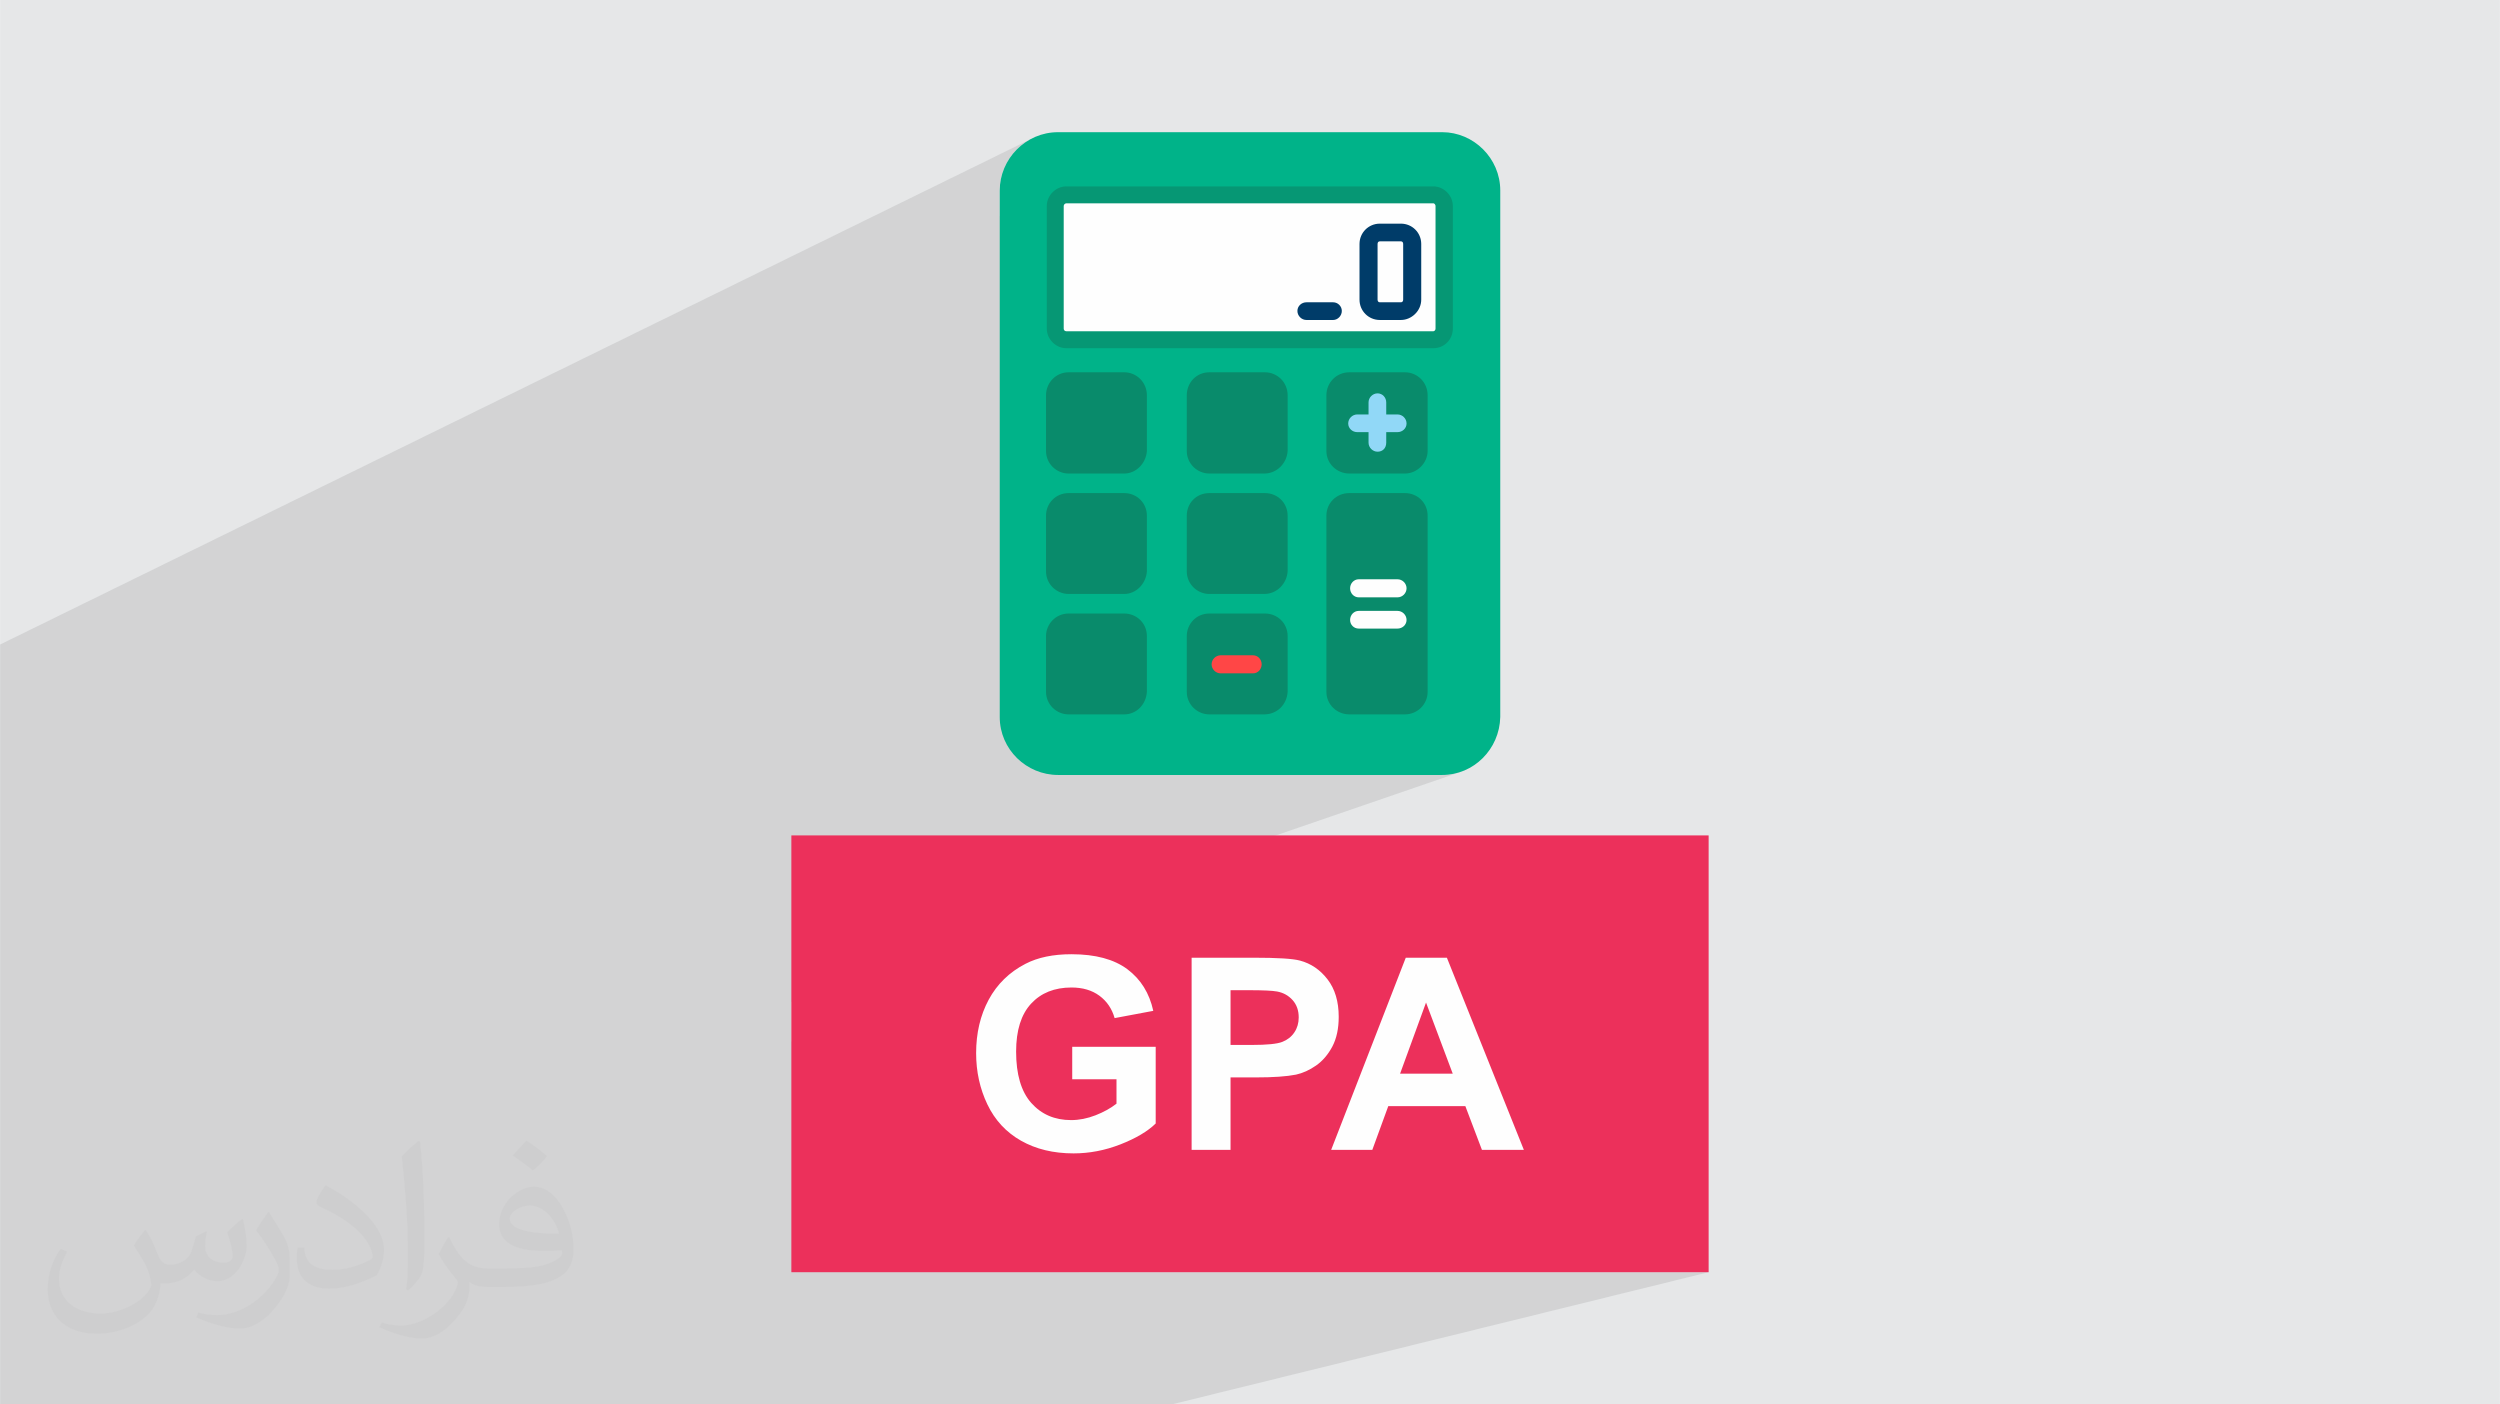
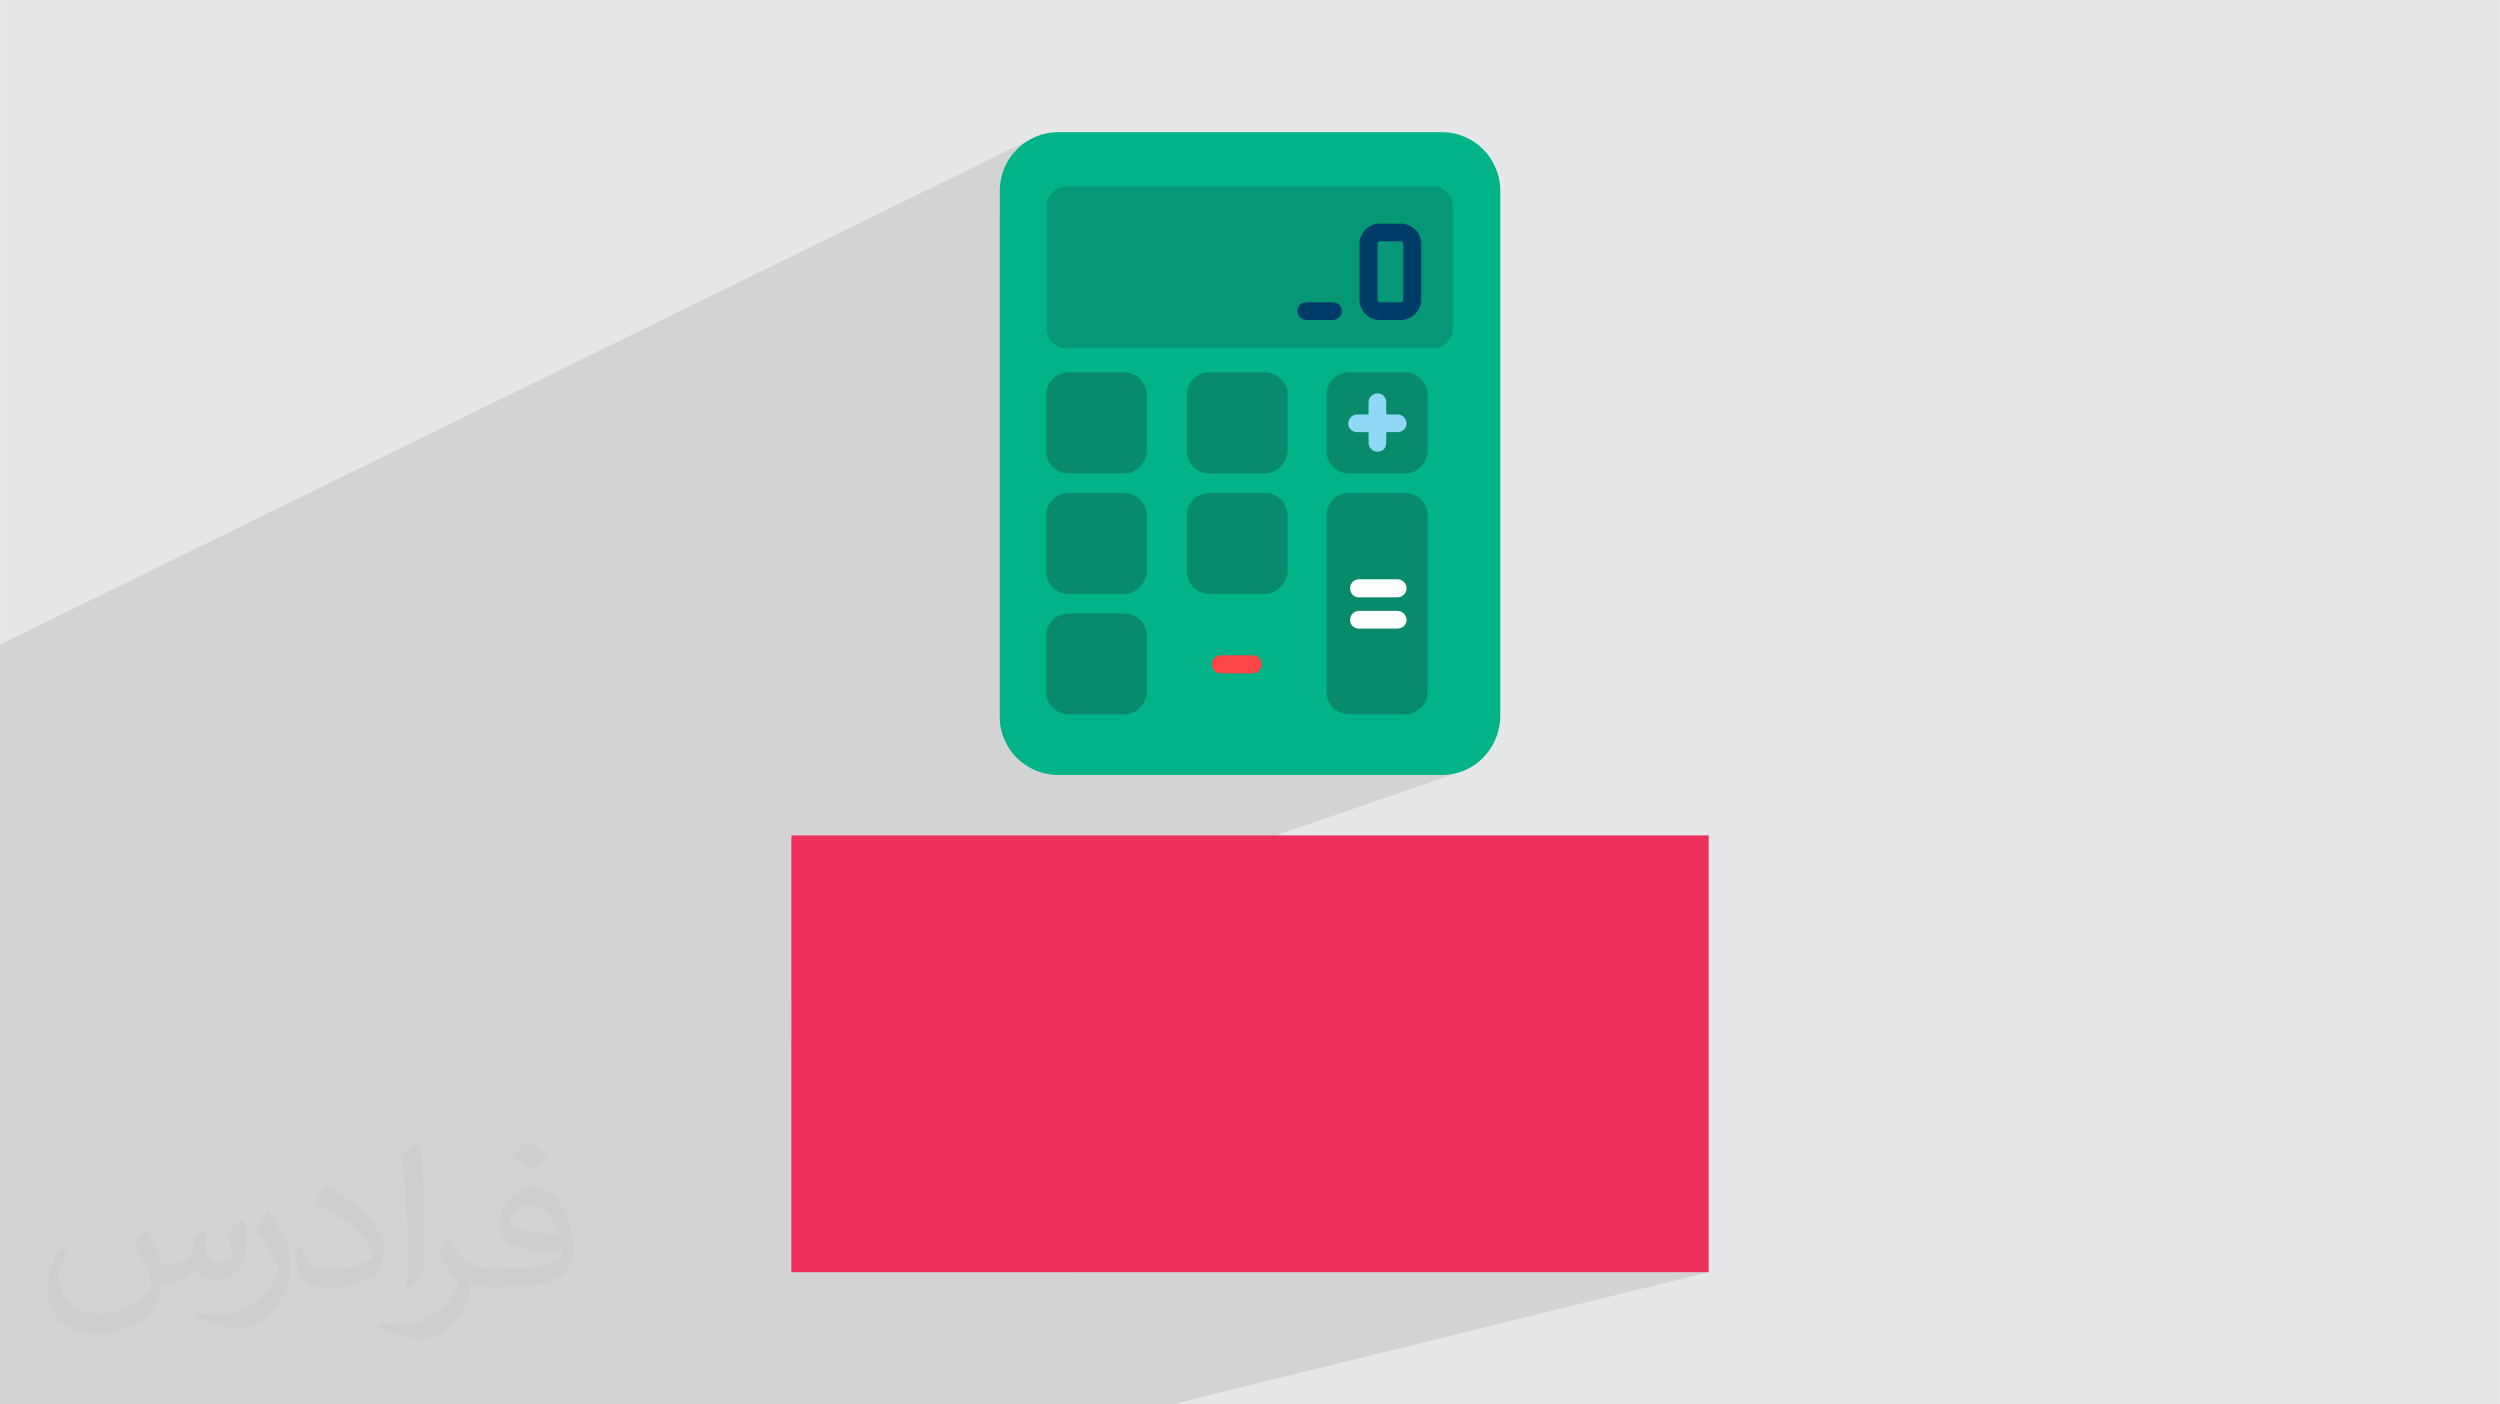
<svg xmlns="http://www.w3.org/2000/svg" xml:space="preserve" width="3.708in" height="2.083in" version="1.0" style="shape-rendering:geometricPrecision; text-rendering:geometricPrecision; image-rendering:optimizeQuality; fill-rule:evenodd; clip-rule:evenodd" viewBox="0 0 3702.73 2080.18">
  <defs>
    <style type="text/css">
   
    .fil11 {fill:#FEFEFE}
    .fil12 {fill:#003C69}
    .fil5 {fill:#00B389}
    .fil6 {fill:#069774}
    .fil7 {fill:#098B6B}
    .fil9 {fill:#91D8F7}
    .fil3 {fill:#EC305B}
    .fil8 {fill:#FEFEFE}
    .fil10 {fill:#FF4646}
    .fil4 {fill:#FEFEFE;fill-rule:nonzero}
    .fil2 {fill:#373435;fill-opacity:0.031}
    .fil1 {fill:#2B2A29;fill-opacity:0.102}
    .fil0 {fill:#E6E7E8}
   
  </style>
  </defs>
  <g id="Layer_x0020_1">
    <polygon class="fil0" points="-0,0 3702.73,0 3702.73,2080.18 -0,2080.18 " />
    <polygon class="fil1" points="-0,1537.32 -0,1539.37 -0,1541.6 -0,1630.74 -0,1678.71 -0,1726.23 -0,1732.9 -0,1936.56 -0,1945.34 -0,1979.79 -0,2054.63 -0,2055.04 -0,2080.18 97.61,2080.18 211.86,2080.18 223,2080.18 283.02,2080.18 290.45,2080.18 317.75,2080.18 362.92,2080.18 389.62,2080.18 409.82,2080.18 470.74,2080.18 472.42,2080.18 495.01,2080.18 498.3,2080.18 521.12,2080.18 529.22,2080.18 697.7,2080.18 809.47,2080.18 833.31,2080.18 886.48,2080.18 1735.4,2080.18 2530.69,1884.38 1598.35,1884.38 2257,1703.22 2142.97,1418.56 2082.08,1418.56 1968.76,1454.2 1968.26,1453.43 1966.26,1450.7 1962.01,1445.57 1957.51,1440.91 1952.77,1436.72 1947.77,1433 1942.53,1429.75 1937.04,1426.97 1931.3,1424.65 1925.31,1422.8 1923.18,1422.28 1920.77,1421.8 1918.07,1421.35 1915.08,1420.94 1911.81,1420.55 1908.26,1420.21 1904.43,1419.89 1900.3,1419.61 1895.9,1419.37 1891.21,1419.15 1886.23,1418.97 1880.97,1418.82 1875.42,1418.71 1869.59,1418.63 1863.47,1418.58 1857.06,1418.56 1764.89,1418.56 1681.39,1445.85 1680.21,1444.63 1676.91,1441.51 1673.44,1438.52 1669.81,1435.66 1665.99,1432.96 1662,1430.44 1657.81,1428.09 1653.45,1425.92 1648.91,1423.92 1644.18,1422.09 1639.27,1420.44 1634.19,1418.96 1628.92,1417.66 1623.47,1416.52 1617.84,1415.57 1612.03,1414.79 1606.04,1414.18 1599.87,1413.74 1593.52,1413.48 1586.99,1413.4 1581.94,1413.45 1577.01,1413.62 1572.18,1413.89 1567.45,1414.28 1562.83,1414.78 1558.31,1415.38 1553.9,1416.1 1549.59,1416.93 1545.39,1417.87 1541.3,1418.93 1537.3,1420.09 1533.41,1421.36 1419.22,1459.73 1503.92,1370.03 1409.68,1402.43 1333.4,1488.56 1172.03,1542.78 1172.03,1484.13 1409.68,1402.43 1333.4,1488.56 1419.22,1459.73 1503.92,1370.03 2161.22,1144.07 2153.13,1146.16 2144.78,1147.45 2136.21,1147.88 1835.21,1147.88 2093.77,1055.58 2099.44,1052.56 2104.43,1048.53 2108.59,1043.61 2111.75,1037.92 2113.76,1031.58 2114.47,1024.7 2114.47,763.82 2113.76,756.78 2111.75,750.36 2108.59,744.66 2104.43,739.78 2099.44,735.81 2093.77,732.86 2087.58,731.01 2081.02,730.37 2014.36,730.37 2093.77,698.67 2099.44,695.51 2104.43,691.35 2108.59,686.36 2111.75,680.69 2113.76,674.5 2114.47,667.94 2114.47,585.44 2113.76,578.38 2111.75,571.9 2108.59,566.11 2104.43,561.13 2099.44,557.05 2093.77,554.01 2087.58,552.1 2081.02,551.44 2043.72,551.44 2134.41,513.43 2139.35,510.71 2143.59,507.13 2147.05,502.81 2149.64,497.89 2151.26,492.51 2151.82,486.78 2151.82,305.06 2151.21,299.33 2149.48,293.94 2146.76,289.03 2143.18,284.71 2138.86,281.13 2133.94,278.41 2128.56,276.68 2122.83,276.07 1579.34,276.07 1573.61,276.68 1568.22,278.41 1480.68,320.31 1480.68,282.2 1481.12,273.52 1482.42,265.05 1484.54,256.84 1487.43,248.95 1491.06,241.41 1495.37,234.29 1500.33,227.62 1505.9,221.44 1512.03,215.82 1518.67,210.8 1525.8,206.41 -0,954.67 -0,998.19 -0,1029.11 -0,1031.5 -0,1035.46 -0,1051.33 -0,1053.23 -0,1198.87 -0,1203.41 -0,1207.14 -0,1250.75 -0,1253.27 -0,1255.75 -0,1394.19 -0,1396.54 -0,1398.89 " />
    <path class="fil2" d="M215.96 1821.93c7.07,10.71 11.65,21.01 16.13,32.45 3.33,6.66 5.09,18.93 20.7,18.93 4.57,0 11.13,-1.35 16.95,-4.57 6.55,-3.44 11.54,-8.64 14.15,-16.53l6.24 -21.01 15.19 -7.49 1.04 1.04c-2.08,7.91 -2.59,15.5 -2.59,21.43 0,17.57 15.19,24.23 27.25,24.23 7.07,0 13.42,-3.44 13.42,-9.89 0,-8.32 -3.53,-22.47 -8.12,-35.16 7.07,-7.07 14.15,-14.15 22.26,-19.87l1.25 0.63c3.53,14.98 5.51,29.75 5.51,39.63 0,9.67 -4.27,20.39 -7.8,27.36 -7.28,13.73 -20.18,24.65 -35.78,24.65 -11.85,0 -25.06,-5.93 -34.12,-16.95l-0.52 0c-8.53,10.61 -21.74,20.18 -42.86,20.18l-6.55 0c-1.04,13.94 -4.05,23.81 -8.64,32.66 -12.58,24.54 -49.92,41.92 -85.08,41.92 -48.89,0 -73.43,-28.19 -73.43,-65.73 0,-23.19 7.59,-44.72 19.24,-60.01l9.56 3.95c-7.28,13.94 -12.17,27.04 -12.17,39.94 0,35.16 28.61,51.9 61.58,51.9 30.58,0 68.44,-19.45 75.31,-42.02 -2.59,-24.65 -11.85,-36.19 -26,-58.66 4.27,-7.49 9.78,-14.98 16.64,-22.98l1.25 0 0 0 0 0 -0.01 -0.04zm563.83 -132.3c10.3,6.45 20.39,14.04 30.27,22.78 -5.51,7.8 -12.38,14.88 -20.91,21.12 -9.89,-8.01 -19.76,-14.88 -29.86,-22.16 6.86,-7.7 13.63,-15.08 20.49,-21.74l0 0 0 0 0 0 0 0 0 0 0.01 0zm5.3 96.11c-16.64,0 -30.27,10.92 -30.27,19.03 0,17.38 33.28,22.78 73.12,22.56 -4.99,-20.39 -22.47,-41.61 -42.86,-41.61l0 0.01zm-37.35 92.99c21.64,0 40.57,-0.63 55.02,-4.27 16.13,-4.05 29.75,-12.17 29.75,-17.78 0,-1.46 0,-3.22 -0.52,-4.68 -9.05,0.83 -19.45,0.83 -28.5,0.83 -29.33,0 -51.79,-6.66 -60.64,-23.09 -2.19,-4.57 -3.74,-9.67 -3.74,-15.5 0,-15.92 6.86,-31.41 18.93,-42.13 10.08,-8.84 21.22,-14.35 32.55,-14.35 20.49,0 36.81,16.44 48.26,42.34 6.24,14.15 10.5,30.47 10.5,51.07 0,13.73 -3.74,25.27 -12.27,33.8 -15.92,15.4 -45.24,21.22 -90.17,21.22l-20.39 0 0 0 -5.3 0c-11.13,0 -19.14,-1.98 -25.48,-6.86l-1.04 0c0.31,2.59 0.52,5.09 0.52,7.49 0,10.08 -3.33,22.98 -10.08,33.28 -19.97,29.64 -41.61,42.53 -60.33,42.53 -18.93,0 -42.13,-7.28 -63.03,-16.75l3.74 -7.28c6.76,2.81 16.13,4.68 29.02,4.68 33.8,0 78.21,-32.45 83.72,-64.17 -1.25,-2.59 -3.53,-6.03 -6.76,-9.67 -9.89,-11.75 -16.13,-21.53 -21.95,-31.82 4.99,-9.89 9.56,-17.78 13.83,-24.96l1.77 -0.21c14.46,29.44 27.56,46.28 56.78,46.28l4.57 0 0 0 21.22 0 0 0 0 0 0 0 0 0 0 0 0.04 0zm-146.45 31.1c2.5,-13.52 2.7,-28.7 2.7,-42.86l0 -21.01c0,-39.21 -4.99,-96.2 -9.05,-133.34 7.07,-7.59 16.95,-16.53 24.75,-22.56l2.29 0.63c5.3,46.7 6.55,100.79 6.55,150.81 0,13.11 -0.52,25.9 -1.77,35.26 -0.73,11.85 -7.59,20.8 -22.26,34.53l-3.22 -1.46zm-150.71 -61.89c0.73,18.41 9.78,32.87 41.4,32.87 19.66,0 36.3,-5.09 54.71,-13.83 3.33,-1.46 5.09,-3.44 5.09,-5.09 0,-11.54 -8.84,-26.83 -23.71,-40.77 -14.46,-13.11 -33.6,-24.65 -51.48,-32.35 -6.14,-2.59 -8.12,-5.3 -8.12,-7.91 0,-5.3 7.07,-16.44 12.9,-24.44l1.98 -0.21c20.49,10.71 43.38,26.63 60.33,44.3 15.4,16.33 24.96,32.87 24.96,50.86 0,13.31 -4.05,25.79 -10.61,37.44 -22.47,11.33 -46.39,19.97 -70.1,19.97 -28.81,0 -48.47,-13.52 -48.47,-45.24 0,-3.44 0,-8.73 1.25,-15.61l9.89 0 0 0 0 0 0 0 0 0 0 0 -0.01 0zm-52.11 -52.32l17.89 28.92c6.55,10.71 12.69,22.37 12.69,40.77l0 23.5c0,19.03 -12.17,39.42 -31.82,59.6 -15.4,13.63 -29.02,19.45 -41.61,19.45 -18.72,0 -40.15,-5.82 -64.9,-16.44l2.81 -7.28c7.8,2.08 16.84,3.84 27.98,3.84 35.58,-0.21 71.97,-26.21 88.61,-57.93 1.98,-3.64 2.7,-7.07 2.7,-9.47 0,-3.64 -1.98,-7.7 -3.53,-11.33 -9.05,-17.05 -19.14,-32.66 -30.27,-47.12 5.82,-9.16 11.65,-17.99 17.99,-26.73l1.46 0.21 0 0 0 0 0 0 0 0 0 0 -0.01 0z" />
    <g id="_2993190753008">
      <g>
        <rect class="fil3" x="1172.03" y="1237.4" width="1358.66" height="646.98" />
-         <path class="fil4" d="M1588.04 1598.66l0 -48.1 123.64 0 0 113.56c-11.99,11.73 -29.42,22 -52.28,30.95 -22.8,8.88 -45.92,13.32 -69.38,13.32 -29.75,0 -55.66,-6.23 -77.79,-18.76 -22.07,-12.52 -38.7,-30.48 -49.83,-53.74 -11.13,-23.26 -16.7,-48.64 -16.7,-76 0,-29.69 6.22,-56.06 18.62,-79.18 12.46,-23.06 30.62,-40.82 54.53,-53.14 18.29,-9.47 40.95,-14.18 68.12,-14.18 35.31,0 62.95,7.42 82.82,22.26 19.81,14.91 32.6,35.38 38.3,61.62l-57.25 10.74c-3.97,-13.98 -11.53,-25.05 -22.6,-33.2 -11,-8.09 -24.78,-12.13 -41.34,-12.13 -25.05,0 -44.99,7.96 -59.77,23.92 -14.78,15.97 -22.2,39.62 -22.2,70.96 0,33.86 7.49,59.24 22.46,76.13 15.04,16.9 34.66,25.38 58.97,25.38 11.99,0 24.05,-2.39 36.11,-7.09 12.12,-4.71 22.46,-10.46 31.14,-17.23l0 -36.11 -65.6 0zm176.85 104.56l0 -284.66 92.17 0c34.92,0 57.65,1.39 68.25,4.24 16.3,4.31 29.95,13.58 40.95,27.89 11,14.31 16.5,32.8 16.5,55.46 0,17.49 -3.18,32.14 -9.48,44.06 -6.36,11.93 -14.38,21.27 -24.12,28.09 -9.74,6.76 -19.68,11.27 -29.75,13.46 -13.72,2.72 -33.53,4.11 -59.5,4.11l-37.37 0 0 107.34 -57.65 0zm57.65 -236.55l0 81.1 31.34 0c22.6,0 37.64,-1.52 45.25,-4.5 7.62,-2.98 13.59,-7.62 17.89,-14.05 4.31,-6.36 6.49,-13.72 6.49,-22.19 0,-10.41 -3.05,-18.95 -9.08,-25.71 -6.1,-6.76 -13.72,-11 -23.06,-12.72 -6.83,-1.26 -20.54,-1.92 -41.21,-1.92l-27.63 0zm434.46 236.55l-62.08 0 -24.58 -64.81 -114.17 0 -23.66 64.81 -60.95 0 110.52 -284.66 60.9 0 114.03 284.66zm-105.35 -112.91l-39.55 -105.35 -38.43 105.35 77.99 0z" />
      </g>
      <g>
        <path class="fil5" d="M2136.21 1147.88l-569.13 0c-46.82,0 -86.4,-37.9 -86.4,-85.84l0 -779.84c0,-46.82 38.46,-86.4 86.4,-86.4l569.13 0c46.26,0 85.84,38.46 85.84,86.4l0 779.84c-1.11,47.94 -39.57,85.84 -85.84,85.84z" />
        <path class="fil6" d="M2122.83 515.77l-543.49 0c-15.61,0 -28.98,-13.38 -28.98,-28.99l0 -181.72c0,-15.61 13.38,-28.99 28.98,-28.99l543.49 0c15.61,0 28.99,13.38 28.99,28.99l0 181.72c0,15.61 -12.26,28.99 -28.99,28.99z" />
        <path class="fil7" d="M1665.18 701.39l-82.5 0c-17.84,0 -33.45,-14.49 -33.45,-33.45l0 -82.5c0,-18.4 14.49,-34 33.45,-34l82.5 0c17.84,0 33.45,14.49 33.45,34l0 82.5c-1.12,17.84 -15.61,33.45 -33.45,33.45z" />
        <path class="fil7" d="M1665.18 879.76l-82.5 0c-17.84,0 -33.45,-14.49 -33.45,-33.45l0 -82.5c0,-18.4 14.49,-33.45 33.45,-33.45l82.5 0c17.84,0 33.45,13.94 33.45,33.45l0 82.5c-1.12,17.84 -15.61,33.45 -33.45,33.45l0 0z" />
        <path class="fil7" d="M1665.18 1058.14l-82.5 0c-17.84,0 -33.45,-14.49 -33.45,-33.45l0 -82.5c0,-17.84 14.49,-33.45 33.45,-33.45l82.5 0c17.84,0 33.45,13.94 33.45,33.45l0 82.5c-1.12,18.95 -15.61,33.45 -33.45,33.45z" />
        <path class="fil7" d="M1872.54 701.39l-81.38 0c-17.84,0 -33.45,-14.49 -33.45,-33.45l0 -82.5c0,-18.4 13.94,-34 33.45,-34l82.5 0c17.84,0 33.45,14.49 33.45,34l0 82.5c-1.11,17.84 -15.61,33.45 -34.56,33.45z" />
        <path class="fil7" d="M1872.54 879.76l-81.38 0c-17.84,0 -33.45,-14.49 -33.45,-33.45l0 -82.5c0,-18.4 13.94,-33.45 33.45,-33.45l82.5 0c17.84,0 33.45,13.94 33.45,33.45l0 82.5c-1.11,17.84 -15.61,33.45 -34.56,33.45l0 0z" />
-         <path class="fil7" d="M1872.54 1058.14l-81.38 0c-17.84,0 -33.45,-14.49 -33.45,-33.45l0 -82.5c0,-17.84 13.94,-33.45 33.45,-33.45l82.5 0c17.84,0 33.45,13.94 33.45,33.45l0 82.5c-1.11,18.95 -15.61,33.45 -34.56,33.45z" />
        <path class="fil7" d="M2081.02 701.39l-82.5 0c-18.39,0 -34,-14.49 -34,-33.45l0 -82.5c0,-18.4 14.49,-34 34,-34l82.5 0c17.84,0 33.45,14.49 33.45,34l0 82.5c0,17.84 -15.61,33.45 -33.45,33.45z" />
        <path class="fil7" d="M2081.02 1058.14l-82.5 0c-18.39,0 -34,-14.49 -34,-33.45l0 -260.88c0,-18.4 14.49,-33.45 34,-33.45l82.5 0c17.84,0 33.45,13.94 33.45,33.45l0 260.88c0,18.95 -15.61,33.45 -33.45,33.45z" />
        <path class="fil8" d="M2069.87 884.78l-57.42 0c-7.24,0 -12.82,-6.13 -12.82,-13.38 0,-7.24 5.57,-13.38 12.82,-13.38l57.42 0c7.24,0 13.38,6.13 13.38,13.38 0,7.25 -6.13,13.38 -13.38,13.38z" />
        <path class="fil8" d="M2069.87 931.05l-57.42 0c-7.24,0 -12.82,-5.57 -12.82,-12.82 0,-7.25 5.57,-13.38 12.82,-13.38l57.42 0c7.24,0 13.38,6.13 13.38,13.38 0,7.24 -6.13,12.82 -13.38,12.82z" />
        <path class="fil9" d="M2040.33 669.06c-7.24,0 -13.38,-6.13 -13.38,-13.38l0 -59.65c0,-7.25 6.13,-13.38 13.38,-13.38 7.25,0 12.82,6.13 12.82,13.38l0 59.65c0,8.36 -5.57,13.38 -12.82,13.38z" />
        <path class="fil9" d="M2069.87 640.07l-59.65 0c-7.24,0 -13.38,-5.57 -13.38,-12.82 0,-7.25 6.13,-13.38 13.38,-13.38l59.65 0c7.24,0 13.38,6.13 13.38,13.38 0,7.24 -6.13,12.82 -13.38,12.82z" />
        <path class="fil10" d="M1855.82 997.38l-47.94 0c-7.25,0 -13.38,-6.13 -13.38,-13.38 0,-7.24 6.13,-13.38 13.38,-13.38l47.94 0c7.25,0 12.82,6.13 12.82,13.38 0,7.24 -5.57,13.38 -12.82,13.38l0 0z" />
-         <path class="fil11" d="M1579.34 301.15c-1.67,0 -3.9,1.67 -3.9,3.9l0 181.72c0,1.67 1.11,3.9 3.9,3.9l543.49 0c1.11,0 3.35,-1.12 3.35,-3.9l0 -181.72c0,-1.12 -1.12,-3.9 -3.35,-3.9l-543.49 0z" />
        <path class="fil12" d="M2074.89 473.96l-31.22 0c-16.72,0 -30.1,-13.38 -30.1,-30.1l0 -82.5c0,-16.72 13.38,-30.1 30.1,-30.1l31.22 0c16.72,0 30.1,13.38 30.1,30.1l0 82.5c0,16.72 -14.49,30.1 -30.1,30.1zm-31.22 -116.5c-2.23,0 -3.35,1.67 -3.35,3.9l0 82.5c0,2.23 1.12,3.9 3.35,3.9l31.22 0c2.23,0 3.35,-1.67 3.35,-3.9l0 -82.5c0,-2.23 -1.12,-3.9 -3.35,-3.9l-31.22 0z" />
        <path class="fil12" d="M1974.55 473.96l-39.58 0c-7.24,0 -13.38,-6.13 -13.38,-13.38 0,-7.24 6.13,-12.82 13.38,-12.82l39.58 0c6.69,0 12.82,5.57 12.82,12.82 0,7.25 -6.13,13.38 -12.82,13.38z" />
      </g>
    </g>
  </g>
</svg>